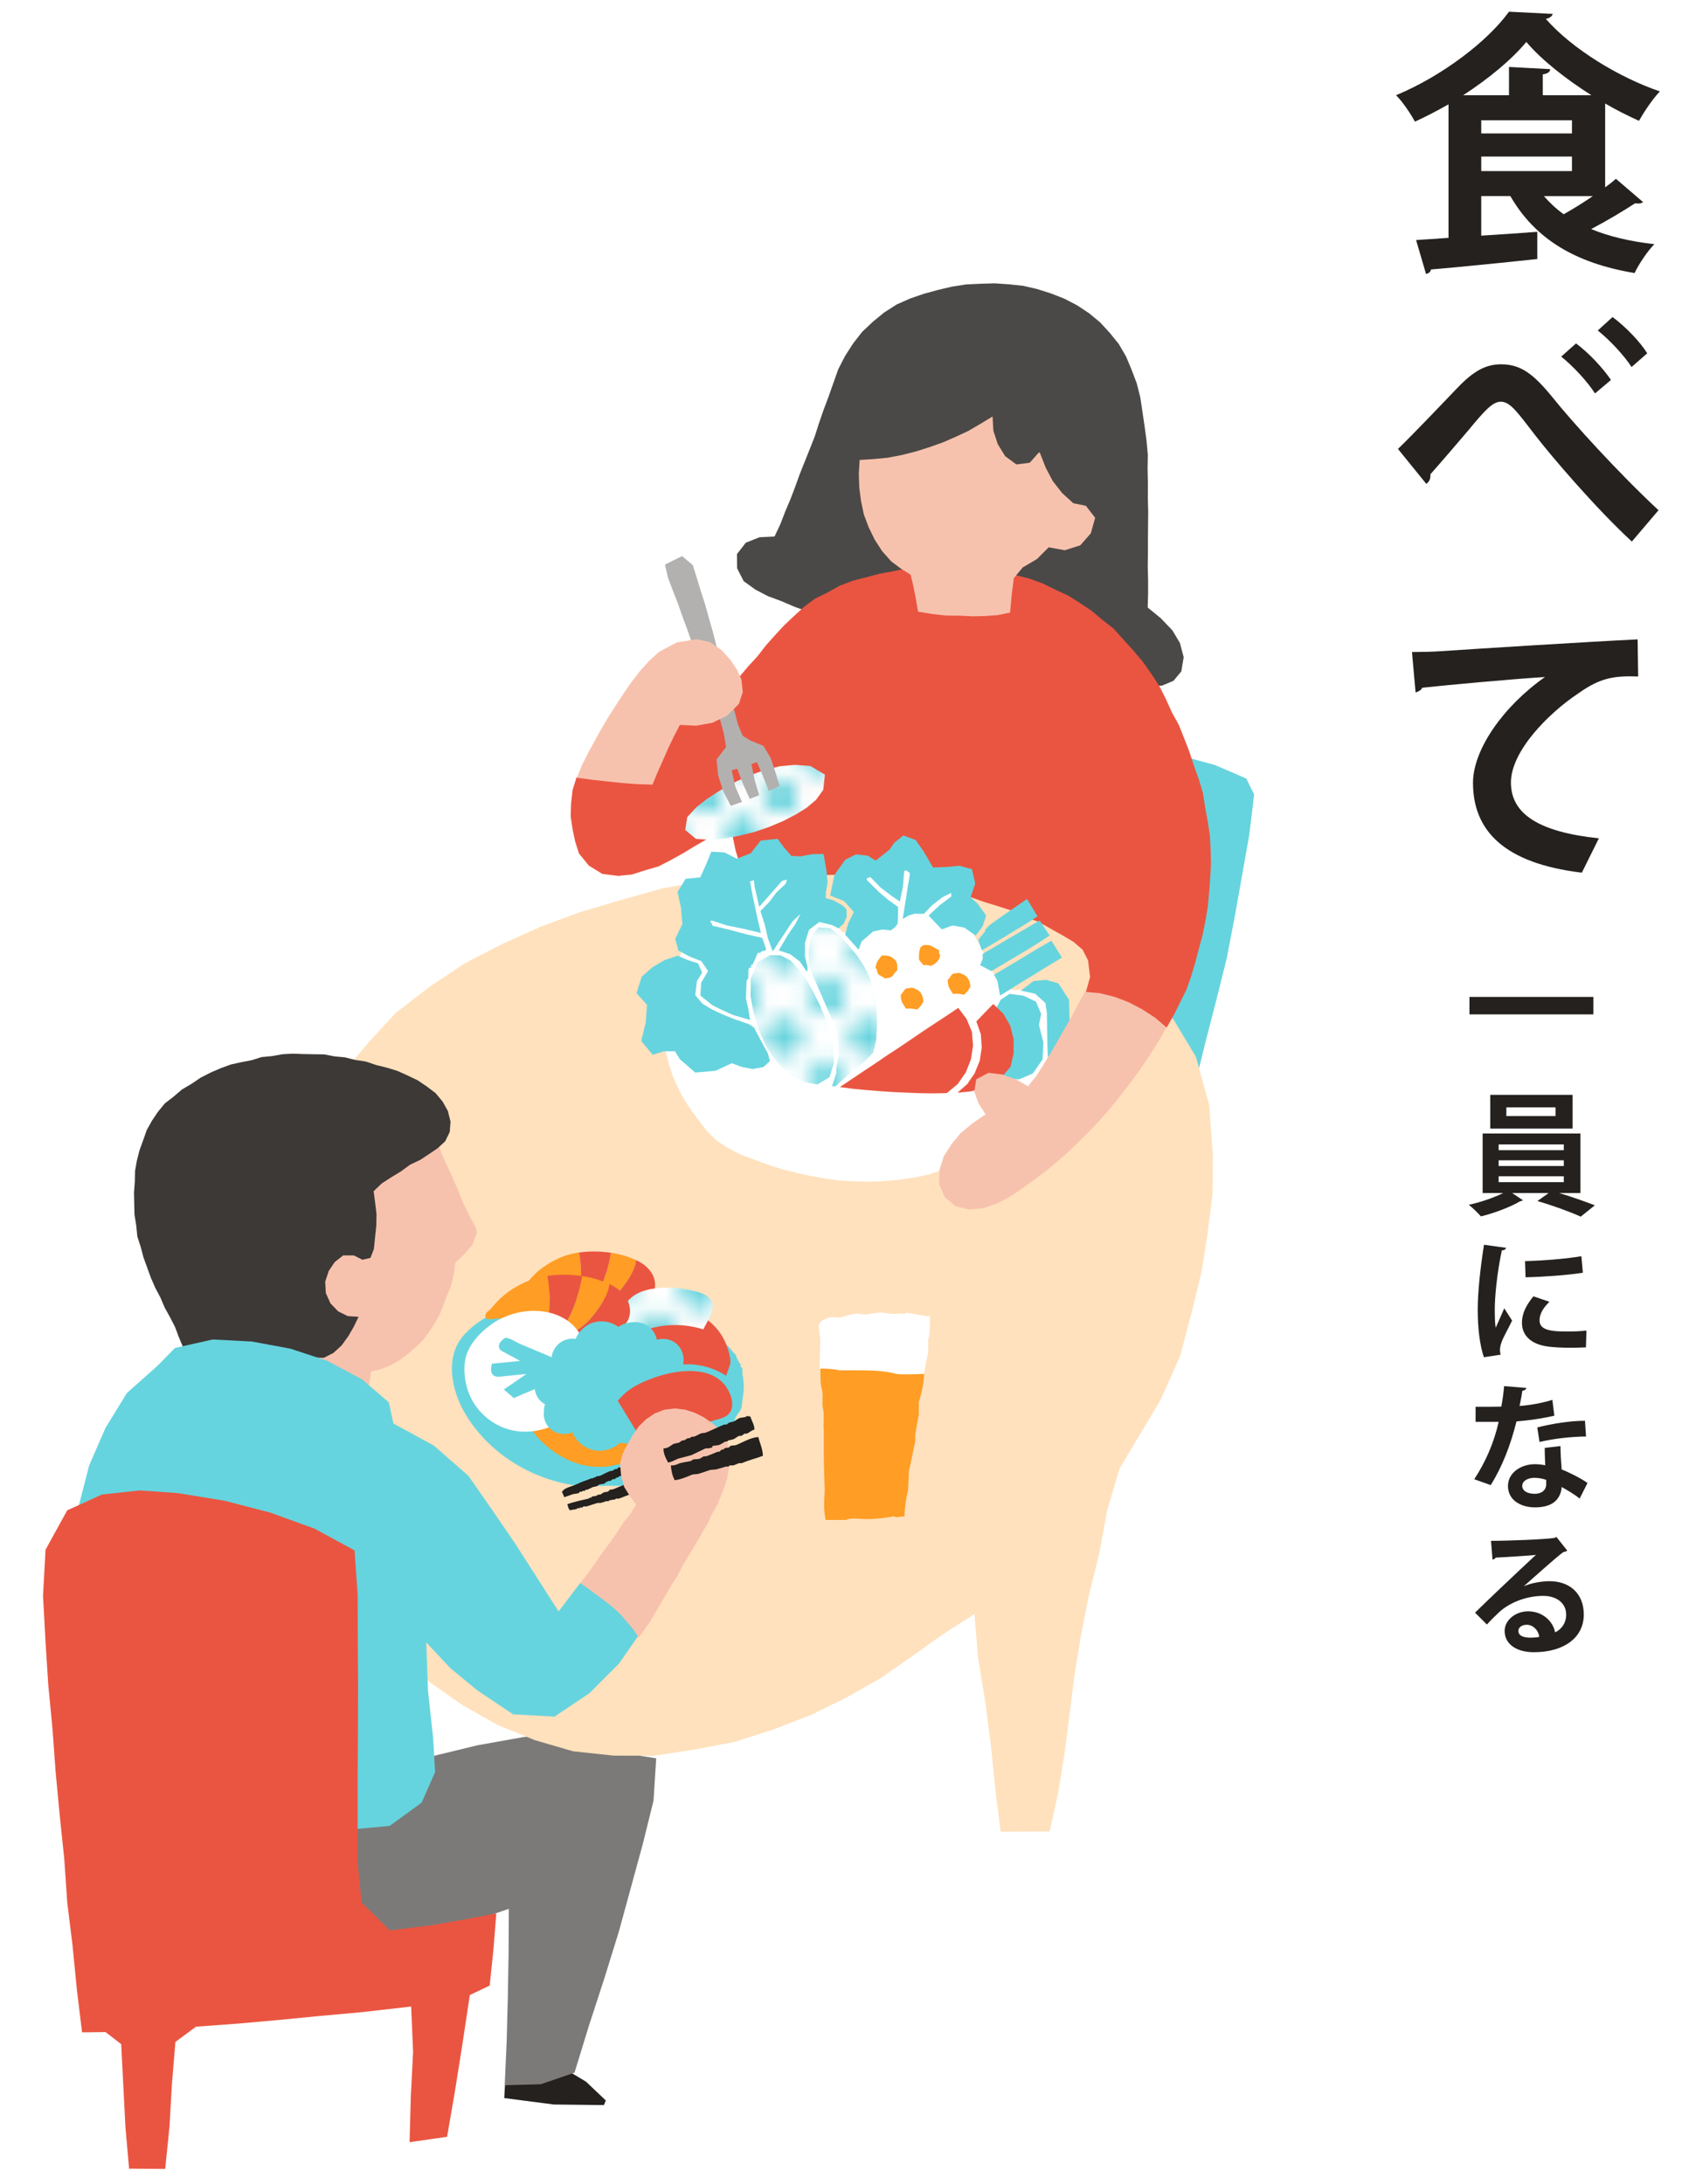
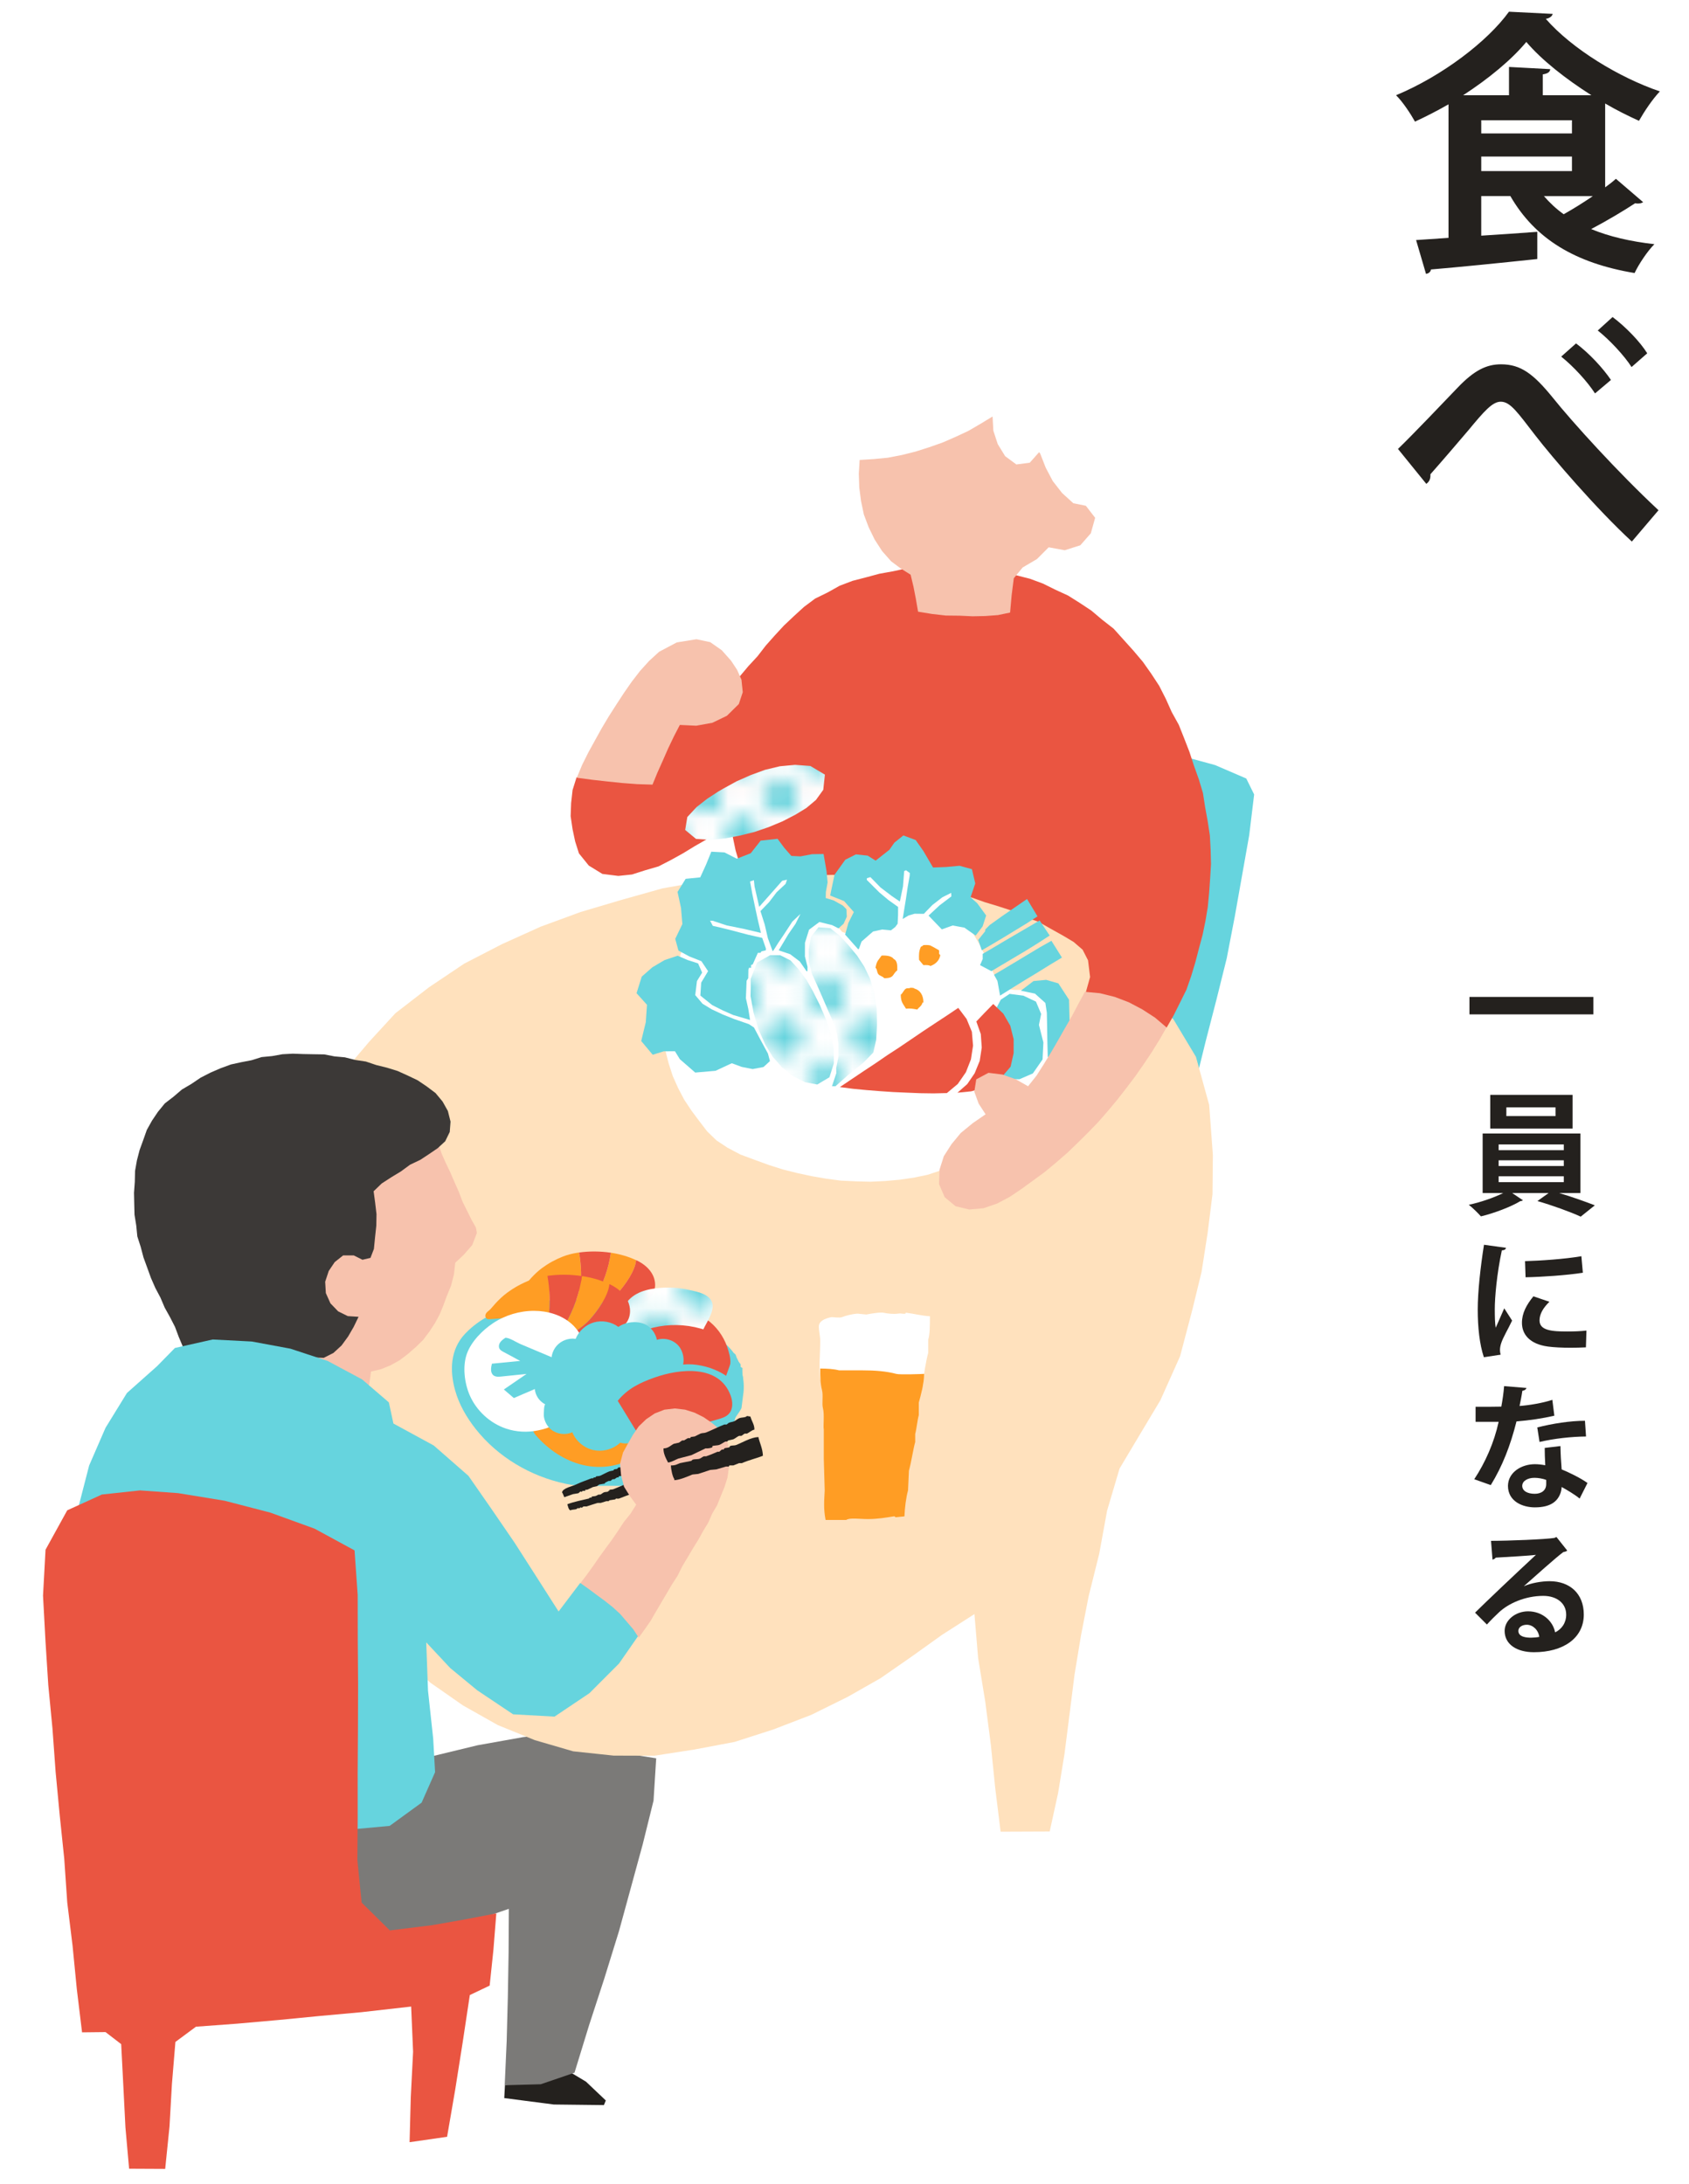
<svg xmlns="http://www.w3.org/2000/svg" xmlns:xlink="http://www.w3.org/1999/xlink" id="_テキスト" data-name="テキスト" viewBox="0 0 116 150">
  <defs>
    <style>
      .cls-1, .cls-2 {
        fill: #66d4de;
      }

      .cls-1, .cls-3, .cls-4, .cls-5, .cls-6, .cls-7, .cls-8, .cls-9, .cls-10, .cls-11, .cls-12, .cls-13, .cls-14 {
        fill-rule: evenodd;
      }

      .cls-15, .cls-5 {
        fill: #ea5541;
      }

      .cls-3 {
        fill: url(#_新規パターンスウォッチ_2-4);
      }

      .cls-4, .cls-16 {
        fill: #ff9d24;
      }

      .cls-17, .cls-6 {
        fill: #fff;
      }

      .cls-18 {
        fill: #3c3937;
      }

      .cls-19 {
        fill: none;
      }

      .cls-7 {
        fill: url(#_新規パターンスウォッチ_2-2);
      }

      .cls-8 {
        fill: #7b7a78;
      }

      .cls-9 {
        fill: url(#_新規パターンスウォッチ_2);
      }

      .cls-10 {
        fill: #b2b1b0;
      }

      .cls-11, .cls-20 {
        fill: #f7c2ad;
      }

      .cls-21, .cls-13 {
        fill: #24211e;
      }

      .cls-12 {
        fill: url(#_新規パターンスウォッチ_2-3);
      }

      .cls-22 {
        fill: #4b4947;
      }

      .cls-14 {
        fill: #ffe1bd;
      }
    </style>
    <pattern id="_新規パターンスウォッチ_2" data-name="新規パターンスウォッチ 2" x="0" y="0" width="4.896" height="4.896" patternTransform="translate(-4972.545 3436.39) scale(1.031)" patternUnits="userSpaceOnUse" viewBox="0 0 4.896 4.896">
      <g>
        <rect class="cls-19" y="0" width="4.896" height="4.896" />
        <rect class="cls-17" width="4.896" height="4.896" />
        <path class="cls-17" d="M4.407,4.896H.49c0-.271-.22-.489-.49-.489V.489c.27,0,.49-.218.49-.489h3.917c0,.271.219.489.49.489v3.918c-.271,0-.49.219-.49.489ZM2.938,2.449c0-.271-.22-.491-.49-.491-.271,0-.49.22-.49.491,0,.27.219.489.49.489.27,0,.49-.22.49-.489Z" />
        <path class="cls-2" d="M2.449,1.314c-.628,0-1.135.508-1.135,1.137,0,.624.506,1.132,1.135,1.132.625,0,1.133-.508,1.133-1.132,0-.628-.508-1.137-1.133-1.137Z" />
        <path class="cls-2" d="M1.134,0H0v1.133c.625,0,1.134-.504,1.134-1.133Z" />
        <path class="cls-2" d="M0,3.764v1.133h1.134c0-.626-.508-1.133-1.134-1.133Z" />
        <path class="cls-2" d="M4.896,1.133V0h-1.134c0,.628.508,1.133,1.134,1.133Z" />
        <path class="cls-2" d="M4.896,3.763c-.627,0-1.135.507-1.135,1.134h1.135v-1.134Z" />
      </g>
    </pattern>
    <pattern id="_新規パターンスウォッチ_2-2" data-name="新規パターンスウォッチ 2" patternTransform="translate(-4010.213 4449.106) scale(1.162)" xlink:href="#_新規パターンスウォッチ_2" />
    <pattern id="_新規パターンスウォッチ_2-3" data-name="新規パターンスウォッチ 2" patternTransform="translate(-4010.213 4449.106) scale(1.162)" xlink:href="#_新規パターンスウォッチ_2" />
    <pattern id="_新規パターンスウォッチ_2-4" data-name="新規パターンスウォッチ 2" patternTransform="translate(-4010.213 4449.106) scale(1.162)" xlink:href="#_新規パターンスウォッチ_2" />
  </defs>
  <g>
    <path class="cls-21" d="M110.244,12.866c.264-.189.528-.396.736-.585l1.869,1.604c-.075.057-.208.094-.34.094-.075,0-.132,0-.208-.019-.774.51-1.944,1.208-3.02,1.774,1.227.51,2.68.849,4.341,1.038-.472.472-1.076,1.378-1.359,1.982-4.077-.68-6.833-2.341-8.531-5.285h-2.001v2.718c1.246-.075,2.567-.17,3.85-.264v1.869c-2.68.283-5.492.566-7.304.717-.019.17-.17.283-.34.302l-.68-2.322,2.227-.151V7.165c-.755.434-1.529.83-2.303,1.189-.283-.51-.849-1.378-1.302-1.812,3.171-1.321,6.285-3.699,7.757-5.738l3.001.151c-.038.17-.227.302-.472.34,1.812,2.076,5.058,4.039,7.833,4.983-.528.566-1.057,1.359-1.434,2.02-.755-.34-1.548-.736-2.322-1.189v5.757ZM105.959,6.543h3.341c-1.755-1.114-3.416-2.416-4.473-3.662-1,1.208-2.567,2.51-4.341,3.662h3.152v-1.944l2.831.151c-.019.189-.151.302-.51.359v1.434ZM101.732,8.26v.906h6.229v-.906h-6.229ZM101.732,10.752v1h6.229v-1h-6.229ZM106.035,13.47c.396.453.83.868,1.359,1.246.642-.359,1.34-.793,2.001-1.246h-3.36Z" />
    <path class="cls-21" d="M96.013,30.836c1.076-1.038,3.171-3.246,4.096-4.209,1.151-1.208,2.001-1.604,2.982-1.604,1.359,0,2.227.661,3.548,2.284,1.359,1.699,4.511,5.172,7.267,7.739l-1.831,2.152c-2.454-2.265-5.474-5.794-6.625-7.285-1.227-1.585-1.718-2.322-2.378-2.322-.566,0-1.133.642-2.208,1.944-.623.736-1.869,2.189-2.623,3.039.019.377-.113.528-.283.661l-1.944-2.397ZM108.243,23.588c.906.679,1.85,1.699,2.397,2.51l-1.095.925c-.509-.793-1.472-1.85-2.322-2.529l1.019-.906ZM110.753,21.776c.925.698,1.887,1.699,2.378,2.491l-1.076.944c-.491-.774-1.51-1.869-2.322-2.51l1.019-.925Z" />
-     <path class="cls-21" d="M96.975,44.786c.585,0,1.453-.019,1.982-.057,2.17-.151,10.324-.661,13.514-.812l.038,2.548c-1.68-.057-2.605.094-4.096,1.151-2.076,1.378-4.643,3.983-4.643,6.134s1.906,3.397,6.04,3.832l-1.17,2.359c-5.361-.642-7.474-2.907-7.474-6.172,0-2.303,2.114-5.285,4.945-7.267-2.17.132-6.7.547-8.437.736-.038.151-.283.283-.453.321l-.246-2.775Z" />
    <path class="cls-21" d="M100.922,68.475h8.511v1.199h-8.511v-1.199Z" />
    <path class="cls-21" d="M108.545,81.947h-1.455c.86.256,1.803.595,2.443.842l-.97.778c-.714-.33-1.986-.787-2.974-1.071l.769-.549h-2.498l.732.494c-.037.037-.101.055-.183.064-.595.366-1.775.824-2.7,1.043-.201-.229-.567-.586-.833-.796.796-.165,1.739-.494,2.361-.805h-1.409v-4.091h6.717v4.091ZM108.005,75.203v2.315h-5.656v-2.315h5.656ZM102.926,78.607v.393h4.475v-.393h-4.475ZM102.926,79.696v.393h4.475v-.393h-4.475ZM102.926,80.794v.403h4.475v-.403h-4.475ZM106.833,76.658v-.595h-3.377v.595h3.377Z" />
    <path class="cls-21" d="M103.429,85.709c-.018.101-.101.165-.283.174-.348,1.62-.485,3.258-.485,4.027,0,.522.009.979.064,1.29.11-.265.467-1.043.586-1.336l.54.842c-.302.641-.622,1.144-.76,1.583-.046.156-.073.302-.073.439,0,.11.018.22.046.32l-1.153.174c-.293-.879-.421-2.05-.421-3.267,0-1.245.192-2.947.43-4.457l1.51.21ZM108.92,92.545c-.339.018-.705.027-1.052.027-.586,0-1.144-.027-1.556-.082-1.272-.174-1.785-.851-1.785-1.629,0-.659.302-1.226.787-1.821l1.098.375c-.412.403-.677.824-.677,1.281,0,.686.824.76,1.913.76.439,0,.915-.018,1.309-.064l-.037,1.153ZM104.738,86.624c1.043-.027,2.764-.146,3.871-.339l.101,1.135c-1.098.174-2.864.293-3.935.311l-.037-1.107Z" />
    <path class="cls-21" d="M104.838,95.337c-.027.092-.128.174-.283.192-.046.33-.137.778-.192,1.043.65-.046,1.583-.201,2.251-.421l.137,1.089c-.787.183-1.702.32-2.599.393-.421,1.675-.97,3.075-1.766,4.374l-1.135-.403c.76-1.153,1.364-2.517,1.675-3.944h-1.583v-1.034h1.016c.275,0,.549-.009.75-.009.082-.439.156-.933.192-1.409l1.537.128ZM107.172,99.327c.009.549.037,1.071.082,1.601.494.201,1.29.586,1.775.933l-.54,1.071c-.339-.284-.888-.604-1.236-.796-.009.174-.037.284-.064.375-.192.595-.677,1.025-1.775,1.025-.833,0-1.848-.403-1.848-1.483.018-.943.943-1.483,1.848-1.483.229,0,.467.027.714.073-.027-.439-.037-.897-.037-1.19l1.08-.128ZM106.193,101.652c-.247-.101-.586-.146-.805-.146-.448,0-.833.201-.842.549,0,.339.339.549.86.549.439,0,.787-.22.787-.668v-.284ZM108.929,98.668c-.997.009-2.178.137-3.194.375l-.156-.998c1.043-.265,2.279-.457,3.276-.457l.073,1.08Z" />
    <path class="cls-21" d="M104.674,108.946c.504-.22,1.217-.339,1.748-.339,1.391,0,2.352.851,2.352,2.288,0,1.638-1.427,2.59-3.423,2.59-1.181,0-2.013-.54-2.013-1.464,0-.741.75-1.345,1.61-1.345.97,0,1.702.65,1.858,1.446.448-.22.759-.65.759-1.217,0-.787-.65-1.29-1.574-1.29-1.245,0-2.398.522-3.047,1.135-.22.201-.586.567-.824.833l-.814-.815c.65-.65,2.956-2.837,4.182-3.972-.449.064-2.032.146-2.764.192-.027.064-.137.119-.22.137l-.101-1.29c1.171,0,3.752-.101,4.356-.201l.137-.064.741.933c-.055.055-.165.091-.266.101-.476.348-1.949,1.666-2.7,2.334v.009ZM105.159,112.487c.156,0,.439-.027.558-.055-.064-.485-.449-.833-.86-.833-.302,0-.576.156-.576.421,0,.43.576.467.878.467Z" />
  </g>
  <g>
-     <polygon class="cls-22" points="80.519 43.296 79.723 42.464 78.823 41.728 78.851 40.774 78.851 39.837 78.826 38.902 78.841 37.967 78.84 37.032 78.848 36.094 78.859 35.158 78.832 34.21 78.838 33.219 78.816 32.226 78.831 31.232 78.742 30.243 78.607 29.259 78.463 28.277 78.315 27.294 78.071 26.328 77.719 25.399 77.336 24.484 76.839 23.63 76.219 22.863 75.551 22.138 74.79 21.509 73.967 20.965 73.092 20.511 72.174 20.153 71.235 19.854 70.273 19.631 69.291 19.528 68.308 19.461 67.323 19.491 66.337 19.539 65.363 19.692 64.403 19.919 63.453 20.178 62.521 20.499 61.59 20.91 60.734 21.456 59.948 22.099 59.211 22.796 58.587 23.596 58.039 24.453 57.573 25.357 57.234 26.314 56.897 27.268 56.543 28.209 56.242 29.085 55.961 29.965 55.622 30.826 55.278 31.686 54.933 32.547 54.618 33.422 54.286 34.292 53.925 35.145 53.593 36.009 53.195 36.85 52.167 36.902 51.221 37.276 50.615 38.057 50.625 39.037 51.074 39.916 51.883 40.501 52.745 40.95 53.658 41.288 54.553 41.672 55.469 42.003 56.394 42.308 57.324 42.599 58.259 42.874 59.186 43.168 60.131 43.411 61.063 43.705 62.013 43.935 62.963 44.161 63.905 44.422 64.845 44.695 65.798 44.912 66.744 45.153 67.701 45.346 68.65 45.552 69.585 45.698 70.508 45.916 71.445 46.047 72.382 46.199 73.324 46.337 74.265 46.485 75.207 46.604 76.14 46.796 77.086 46.915 78.033 47.006 78.967 47.12 79.812 47.093 80.595 46.764 81.132 46.117 81.294 45.14 81.037 44.163 80.519 43.296" />
    <path class="cls-1" d="M81.194,51.935l.725,2.706.257,2.795-.149,2.802-.461,2.767-.698,2.718-.938,2.645-1.079,2.593,2.579,1.923.662,1.535.707-2.87.739-2.859.713-2.865.558-2.9.493-2.776.493-2.779.339-2.801-.54-1.096-2.147-.924-2.251-.614Z" />
    <path class="cls-13" d="M34.681,143.212l-.049.897,3.403.442,3.442.04.129-.318-1.363-1.293-1.193-.716-2.148.617-2.22.333Z" />
    <polygon class="cls-8" points="34.663 143.227 34.799 140.194 34.878 137.167 34.93 134.139 34.947 131.111 32.404 131.983 29.806 132.641 27.155 133.019 24.631 132.29 24.294 129.797 24.123 127.299 24.022 124.636 24.243 121.998 27.027 121.475 29.713 120.623 32.808 119.874 35.942 119.315 36.669 119.246 37.311 119.564 41.412 120.194 45.067 120.772 44.885 123.679 44.142 126.678 43.326 129.666 42.512 132.642 41.507 135.887 40.454 139.118 39.457 142.367 37.14 143.16 34.663 143.227" />
    <polygon class="cls-14" points="83.299 79.33 83.046 75.894 82.137 72.59 80.615 70.052 78.786 67.721 76.463 65.883 73.978 64.287 71.374 62.873 68.578 61.887 65.77 60.936 62.881 60.265 59.951 59.826 57.052 59.551 54.144 59.753 51.239 60.001 48.368 60.511 45.492 61.021 42.68 61.811 39.879 62.641 37.137 63.648 34.475 64.85 31.88 66.19 29.46 67.815 27.154 69.597 25.361 71.548 23.648 73.567 22.106 75.727 21.124 78.341 20.741 81.106 20.387 83.874 20.035 86.651 20.095 89.451 20.311 92.239 20.742 95.003 21.374 97.729 22.101 100.432 22.676 102.931 23.46 105.374 24.472 107.73 25.835 110.8 27.583 113.652 29.549 115.572 31.802 117.143 34.19 118.49 36.73 119.524 39.367 120.292 42.146 120.587 44.939 120.595 47.701 120.167 50.447 119.648 53.109 118.792 55.72 117.787 58.217 116.553 60.468 115.274 62.597 113.796 64.702 112.289 66.924 110.866 67.179 113.898 67.664 116.862 68.051 119.845 68.353 122.831 68.722 125.813 72.092 125.8 72.671 123.154 73.111 120.457 73.456 117.746 73.798 115.028 74.244 112.326 74.766 109.65 75.494 106.724 76.036 103.758 76.891 100.869 78.291 98.523 79.695 96.177 81.046 93.161 81.888 89.97 82.525 87.354 82.939 84.694 83.274 82.023 83.299 79.33" />
    <polygon class="cls-15" points="82.335 53.527 81.999 52.59 81.69 51.643 81.329 50.714 80.96 49.787 80.475 48.911 80.067 48.001 79.614 47.109 79.068 46.275 78.495 45.463 77.841 44.689 77.163 43.936 76.483 43.181 75.683 42.555 74.955 41.94 74.159 41.413 73.352 40.905 72.485 40.507 71.63 40.084 70.736 39.753 69.812 39.518 68.883 39.314 67.949 39.126 67.003 39.043 66.056 38.967 65.107 38.932 64.156 38.905 63.211 39.032 62.258 39.042 61.327 39.241 60.394 39.409 59.479 39.656 58.559 39.894 57.67 40.231 56.84 40.695 55.985 41.113 55.223 41.682 54.522 42.322 53.834 42.973 53.206 43.653 52.592 44.344 52.027 45.076 51.399 45.755 50.804 46.463 50.163 47.11 49.444 47.671 48.753 48.264 47.991 48.764 47.203 49.163 46.44 49.599 45.968 50.352 45.577 51.138 45.264 51.965 44.869 52.754 44.498 53.556 43.527 53.468 42.552 53.388 41.57 53.377 40.588 53.347 39.598 53.391 39.324 54.266 39.224 55.158 39.191 56.058 39.322 56.949 39.501 57.794 39.76 58.615 40.438 59.454 41.372 60.027 42.466 60.164 43.41 60.065 44.315 59.775 45.23 59.509 46.079 59.071 46.912 58.609 47.725 58.113 48.552 57.64 49.367 57.147 50.17 56.655 50.336 57.527 50.521 58.415 50.783 59.287 51.417 59.921 52.375 60.018 53.331 60.107 54.292 60.104 55.251 60.129 56.21 60.112 57.165 60.092 58.124 60.11 59.076 60.038 60.043 60.039 61.012 60.138 61.973 60.33 62.922 60.551 63.866 60.807 64.822 61.024 65.758 61.313 66.688 61.631 67.613 61.961 68.555 62.246 69.493 62.551 70.378 62.987 71.31 63.307 72.165 63.794 73.016 64.269 73.732 64.696 74.354 65.231 74.726 65.961 74.867 67.107 74.559 68.211 75.456 68.622 76.393 68.987 77.317 69.401 78.26 69.773 79.164 70.237 80.125 70.583 80.612 69.73 81.049 68.854 81.487 67.973 81.808 67.049 82.091 66.113 82.338 65.166 82.592 64.22 82.79 63.26 82.951 62.292 83.043 61.314 83.113 60.335 83.171 59.354 83.146 58.371 83.094 57.388 82.945 56.414 82.769 55.448 82.618 54.472 82.335 53.527" />
    <path class="cls-6" d="M45.698,72.162l.225.877.278.862.369.828.42.803.501.755.534.715.543.71.642.62.74.491.904.48.96.355.961.351.975.312.987.248.994.215,1.002.174,1.008.134,1.016.048,1.016.028,1.015-.048,1.012-.09.956-.14.947-.196.919-.304.926-.283.869-.427.876-.409.838-.485.791-.559.749-.613.7-.667.641-.722.605-.752.524-.811.514-.895.382-.959.046-1.015-.436-.866-.133-.719-.059-.728-.358-1.095-.719-.317-.788-.071-.929-.004-.9-.1-.538-1.073-.524-1.079-.404-.838-.473-.801-.595-.715-.797-.524.487-1.143-.91-.821-.78-.121-.722-1.006-1.173-.629-1.368.154-.902.315-.689.629.008.991.383.93.241.971-.478.822-.88.336-.809-.284-.557-.66-.452-.73-.49-.969-.451-.999-.716-.818-.332-.187-.297-.049-.786.129-.793-.021-.444-.082-.263-.04-.323.008-.607.098-.917.316-.868.415-.423.4-.251.428-.376.533-.461.851-.415.87-.471.931-.186.599-.214.499-.219.973-.217,1.081-.327.969-.355,1.114-.041,1.028-.006.736.116.727Z" />
    <path class="cls-9" d="M49.321,54.373l-.759.498-.716.558-.642.689-.146.889.742.615.993.067,1.022-.105,1.008-.194.997-.246.971-.333.948-.394.911-.472.733-.448.657-.553.502-.694.112-1.044-.998-.594-1.049-.078-1.047.098-1.023.246-.988.363-.962.425-.922.506-.344.201Z" />
-     <polygon class="cls-10" points="51.55 50.871 51.009 50.54 50.682 49.762 50.468 48.939 50.204 48.021 49.966 47.1 49.713 46.179 49.462 45.256 49.195 44.335 48.961 43.406 48.695 42.482 48.44 41.554 48.145 40.643 47.867 39.729 47.58 38.819 46.848 38.197 45.67 38.777 45.876 39.674 46.209 40.561 46.557 41.444 46.869 42.339 47.2 43.229 47.512 44.128 47.855 45.017 48.192 45.91 48.51 46.813 48.836 47.708 49.141 48.608 49.472 49.497 49.715 50.399 49.866 51.308 49.213 52.164 49.322 53.247 49.666 54.339 50.188 55.352 50.961 55.083 50.494 54.016 50.255 52.907 50.628 52.797 51.027 53.84 51.495 54.87 52.142 54.62 51.826 53.559 51.606 52.484 51.984 52.346 52.405 53.324 52.803 54.328 53.542 53.989 53.254 53.037 52.939 52.086 52.437 51.231 51.55 50.871" />
    <path class="cls-20" d="M50.925,46.692l-.3-.681-.41-.622-.644-.727-.794-.555-.944-.2-1.351.218-1.211.64-.686.627-.623.689-.577.746-.541.779-.518.795-.513.801-.488.818-.462.834-.461.837-.424.852-.364.877,1.044.139,1.039.116,1.039.108,1.042.078,1.035.032.34-.828.368-.822.363-.827.389-.816.418-.807,1.128.053,1.11-.201.996-.482.817-.804.27-.814-.088-.852Z" />
    <path class="cls-1" d="M57.017,61.511l.952.38.671.753-.374.751-.223.798.9,1.015.055-.05.171-.484.789-.69.622-.138.61.056.297-.231.161-.222.029-.571.004-.584-.669-.478-.627-.526-.857-.855.012-.116.238-.074.696.712.798.606.529.36.215-1.035.083-1.058.127-.055.259.187-.01.192-.136.778-.116.782-.228,1.408.409-.243.411-.118.634.007.22-.231.374-.382.678-.525.606-.302.012.243-.817.621-.749.697.911.947.742-.267.806.146.776.546.478-.632.243-.749-.607-.832-.464-.42.323-.948-.231-.981-.85-.233-.924.085-.895.034-.662-1.129-.531-.757-.845-.315-.615.49-.346.495-.944.744-.548-.343-.808-.086-.73.368-.74,1.035-.235,1.12-.06.303Z" />
    <path class="cls-1" d="M51.514,70.06l-.12-.755-.166-.74.048-1.197.113-.182.011-.593.05-.126.135.011-.006-.184.12-.059.351-.787.179-.003.069-.101.296-.067.008-.128-.253-.727-.969-.22-1.282-.337-.58-.144-.563-.128-.187-.353.174.003.974.322,1.177.237,1.167.277-.221-.929-.201-.933-.178-.856-.146-.812.263-.092.044.424.321,1.406.734-.83.847-.961.328-.072-.095.283-.616.577-.519.682-.594.615.292.921.217.936.329.899.063-.064.321-.509.39-.577.578-.885.559-.531-.343.687-.491.711-.661,1.106.788.267.657.496.468.674.059-.005.007-.297-.18-.718.004-.938.281-.896.709-.529.872.213.442.225.354-.323.215-.479-.026-.516-.239-.244-.635-.357-.547-.164.01-.418.121-.659-.077-.781-.203-1.167-.796.013-.792.15-.624-.032-.493-.563-.452-.613-1.164.127-.681.866-.956.375-.845-.432-.906-.05-.366.898-.395.865-1.001.1-.557.901.237,1.098.094,1.108-.49,1.019.22.802.764.411.814.32.457.684-.473.79-.057.887.811.652.71.358.727.322,1.159.342Z" />
    <path class="cls-1" d="M70.537,61.748l-.863.594-.864.593-.845.606-.297.3-.004.117-.479.6.242.717.772-.45.769-.459.769-.469.77-.469.749-.487-.72-1.194Z" />
    <path class="cls-6" d="M62.941,63.062c-.096.075-.21.005-.359.06-.033.012-.746.447-.778.478v.12c-.166.206-.442.661-.718.718-.15-.237-.441-.305-.837-.299-.115.115-.274.084-.419.179-.309.204-.536.869-.658,1.256.122.083.237.293.299.419v.239s.223.092.239.12c.095.163.032.311.12.478l.12.06c.083.14.038.263.12.419.022.042.156.126.179.179.04.259.08.518.12.778.171.539.325,1.262.179,1.854v.837c-.094.369-.099.939-.239,1.256h.12c.171-.254.462-.305.718-.478l.179-.239h.179v-.12l.359-.12c.17-.114.312-.36.478-.478.134-.096.339-.147.478-.239.07-.047.167-.199.239-.239.108-.06.325-.055.419-.12.708-.488,1.421-1.101,2.392-1.316.067.119.809.979.897,1.017.164-.222.607-.367.897-.598l.06-.179.179-.06v-.179l.179-.12c.233-.424.151-1.019.12-1.435-.231-.091-.287-.364-.478-.478h-.179c-.082-.044-.26-.209-.359-.239-.229-.07-.039.131-.239,0-.055-.067-.039-.051-.06-.179.156-.116.105-.21.179-.419.195-.548-.024-.762-.06-1.316-.631-.393-.667-.836-1.794-.837-.071.078-.157.05-.239.12-.148.124-.204.289-.419.359l-.06-.12c-.08-.239-.159-.479-.239-.718-.131-.199-.435-.25-.598-.419-.192.042-.44.027-.718,0Z" />
    <path class="cls-1" d="M67.49,65.518l.001.358-.182.415.776.416.803-.478.806-.48.81-.482.801-.497.786-.512-.69-1.035-.777.454-.783.458-.784.458-.783.465-.785.46Z" />
    <path class="cls-7" d="M57.381,74.609l.864-.766,1.067-.867.665-.679.2-.872.058-1.069-.027-1.07-.155-1.059-.308-1.025-.389-.811-.492-.754-.573-.693-.606-.664-.661-.526-.819-.061-.515.669-.143.863.001.84.211.812.382.844.371.849.366.851.377.846.22.712.106.738.006.851-.155.783.008.358-.301.898.247.003Z" />
    <path class="cls-1" d="M68.267,66.95l.235.419.182,1.015.841-.526.846-.525.857-.518.852-.529.853-.514-.722-1.152-.794.448-.784.471-.787.474-.789.472-.788.466Z" />
    <path class="cls-4" d="M63.42,64.916c.191-.007.437-.022.538.06.038.009.533.291.538.299v.239c.086.094.106.104.06.179-.072.326-.363.561-.658.658-.095-.077-.298-.065-.478-.06l-.299-.359c-.014-.383-.015-.574.12-.897.076-.037.126-.061.179-.12Z" />
    <path class="cls-1" d="M43.735,68.239l.7.778-.083,1.194-.314,1.292.79.945.757-.236.77-.006.336.546,1.057.919,1.395-.122,1.114-.518.689.252.746.147.747-.141.44-.407-.137-.515-.484-.893-.475-.897-.343-.229-1.014-.352-.784-.312-.764-.358-.629-.383-.501-.593.118-.963.356-.581-.277-.632-.736-.239-.67-.291-.9.303-.836.493-.729.642-.354,1.13.014.027Z" />
    <path class="cls-12" d="M52.9,65.607l-.899.499-.446,1.135.01.527-.016.648.205,1.139.331,1.13.478,1.075.497.816.63.718.74.603.85.431.849.164.836-.499.304-.956-.007-1.014-.184-.993-.345-1.004-.419-.975-.473-.95-.455-.804-.554-.738-.539-.592-.708-.355-.683-.004Z" />
    <path class="cls-4" d="M60.549,65.634c.375-.014.686.031.837.239.234.104.25.429.239.778-.358.27-.183.54-.897.538-.1-.136-.334-.157-.419-.299-.103-.172-.047-.293-.179-.419.085-.501.212-.522.419-.837Z" />
    <path class="cls-4" d="M62.522,67.847c.151.001.224-.001.299.06.368.101.607.459.598.957h-.06c-.07.257-.231.298-.359.478-.339-.059-.436-.087-.778-.06-.181-.315-.355-.429-.359-.957.141-.098.214-.344.359-.419.116-.06.218.006.299-.06Z" />
-     <path class="cls-4" d="M65.746,66.829c.151.001.224-.001.299.06.368.101.607.459.598.957h-.06c-.07.257-.231.298-.359.478-.339-.059-.436-.087-.778-.06-.181-.315-.355-.429-.359-.957.141-.098.214-.344.359-.419.116-.06.218.006.299-.06Z" />
    <path class="cls-1" d="M69.341,68.265l-.609.401-.349.668.058,1.055.099,1.054-.277,1.009-.014,1.024.752.634,1.008.021.926-.401.667-.959.058-1.168-.306-1.207.152-.751-.357-.848-.859-.405-.948-.127Z" />
    <path class="cls-1" d="M70.981,67.386l-.868.662.967.2.717.644.1.672.02,1.005.016,1.031.028,1.031.523-.457.47-.618.327-.707.175-.757-.035-1.422-.731-1.124-.839-.243-.871.082Z" />
    <polygon class="cls-5" points="68.215 68.96 67.63 69.558 67.054 70.162 67.361 71.029 67.426 71.951 67.287 72.866 66.94 73.717 66.433 74.46 65.756 75.055 66.7 74.96 67.608 74.706 68.652 74.154 69.409 73.265 69.616 72.334 69.617 71.381 69.385 70.453 68.908 69.625 68.215 68.96" />
    <path class="cls-5" d="M57.681,74.669l.91.117.917.088.919.073.924.062.924.041.921.038.922.013.914-.022.75-.627.555-.804.347-.885.145-.941-.081-.953-.364-.882-.571-.76-.808.543-.815.536-.816.541-.808.549-.808.548-.817.532-.808.555-.819.541-.817.549-.816.548Z" />
    <polygon class="cls-20" points="80.118 70.571 79.327 69.897 78.454 69.332 77.532 68.845 76.557 68.473 75.545 68.221 74.508 68.124 74.061 68.957 73.618 69.797 73.141 70.619 72.67 71.449 72.191 72.273 71.697 73.082 71.189 73.882 70.608 74.61 69.768 74.135 68.854 73.807 67.89 73.688 67.049 74.137 66.915 74.986 67.216 75.81 67.69 76.536 66.808 77.146 65.98 77.825 65.353 78.586 64.822 79.412 64.523 80.35 64.493 81.333 64.88 82.229 65.624 82.849 66.565 83.077 67.541 82.99 68.47 82.672 69.345 82.211 70.176 81.651 70.985 81.062 71.793 80.47 72.561 79.828 73.318 79.171 74.038 78.476 74.75 77.77 75.446 77.05 76.103 76.292 76.745 75.524 77.359 74.733 77.965 73.935 78.537 73.115 79.095 72.282 79.621 71.435 80.118 70.571" />
    <polygon class="cls-20" points="25.482 94.206 26.172 94.045 26.828 93.775 27.448 93.43 28.013 93.001 28.548 92.535 29.057 92.038 29.486 91.472 29.873 90.879 30.19 90.294 30.445 89.68 30.671 89.056 30.977 88.309 31.178 87.53 31.266 86.733 31.835 86.201 32.431 85.522 32.753 84.69 32.686 84.315 32.394 83.8 32.081 83.17 31.768 82.539 31.514 81.868 31.222 81.209 30.936 80.546 30.625 79.898 30.333 79.24 30.069 78.476 29.568 77.855 29.104 78.416 28.568 78.908 28.031 79.399 27.444 79.829 26.854 80.254 26.274 80.695 25.698 81.138 25.126 81.586 24.575 82.059 24.045 82.557 23.601 83.117 23.199 83.706 22.848 84.327 22.513 84.958 22.256 85.624 22.047 86.307 21.861 86.995 21.713 87.693 21.576 88.393 21.486 89.102 21.434 89.814 21.384 90.525 21.337 91.238 21.326 91.952 21.315 92.666 21.312 93.379 21.336 93.951 21.392 94.518 21.561 95.363 22.027 95.521 22.725 95.59 23.416 95.708 24.109 95.808 25.148 95.872 25.363 95.059 25.482 94.206" />
    <polygon class="cls-18" points="30.943 77.042 30.76 76.31 30.395 75.659 29.914 75.08 29.31 74.625 28.683 74.201 27.999 73.875 27.307 73.562 26.581 73.337 25.844 73.155 25.125 72.913 24.379 72.801 23.685 72.624 22.97 72.559 22.265 72.423 21.546 72.412 20.832 72.399 20.116 72.373 19.398 72.411 18.69 72.538 17.971 72.607 17.28 72.822 16.571 72.959 15.861 73.114 15.149 73.375 14.453 73.676 13.779 74.022 13.149 74.448 12.495 74.834 11.92 75.326 11.319 75.79 10.846 76.369 10.44 76.972 10.083 77.611 9.838 78.303 9.588 78.992 9.404 79.701 9.276 80.423 9.258 81.177 9.203 81.927 9.219 82.681 9.238 83.433 9.357 84.174 9.431 84.924 9.662 85.641 9.854 86.367 10.111 87.072 10.367 87.779 10.668 88.466 11.019 89.128 11.312 89.817 11.676 90.471 12.018 91.138 12.28 91.837 12.573 92.529 12.803 93.245 13.346 93.641 14.044 93.674 14.745 93.613 15.421 93.402 16.125 93.311 16.807 93.102 17.51 93.031 18.212 93.032 18.849 92.99 19.516 92.916 20.361 93.062 20.939 93.143 21.501 93.237 22.234 93.267 22.899 92.93 23.457 92.417 23.908 91.801 24.29 91.141 24.626 90.447 23.885 90.399 23.223 90.072 22.694 89.521 22.378 88.816 22.333 88.037 22.577 87.3 22.988 86.689 23.566 86.23 24.299 86.231 24.894 86.529 25.445 86.398 25.68 85.783 25.758 84.989 25.844 84.196 25.858 83.395 25.764 82.602 25.66 81.824 26.216 81.288 26.87 80.864 27.537 80.46 28.166 79.998 28.868 79.664 29.463 79.272 30.054 78.87 30.578 78.388 30.888 77.752 30.943 77.042" />
    <path class="cls-6" d="M56.331,94.775c.248.016.227.077.359.12.234.076.665.016.837.06h1.794c.679.171,1.569.056,2.333.239.145.035.305-.047.359-.06.422-.104,1.033.023,1.376.06.033-.698.192-1.634.359-2.273v-.897c.121-.378.114-.95.12-1.615-.562-.032-1.108-.178-1.615-.239h-.06v.06c-.266.032-.246-.041-.538,0-.305.043-.746-.008-.957-.06-.214-.053-.899.058-1.196.12-.199-.02-.399-.04-.598-.06-.36.016-.818.136-1.077.239-.177.071-.671-.009-.718,0-.288.053-.749.198-.837.478-.106.16.06.766.06,1.136 0.0.996-.106,1.727,0,2.692Z" />
    <polygon class="cls-2" points="43.72 108.802 39.841 108.737 38.365 110.688 36.855 108.323 35.348 105.971 33.765 103.661 32.172 101.37 29.788 99.285 27.02 97.778 26.707 96.325 24.869 94.746 22.503 93.478 19.943 92.635 17.294 92.144 14.608 92.005 12.014 92.587 10.79 93.836 8.719 95.678 7.246 98.073 6.122 100.661 5.418 103.392 7.257 102.933 7.985 102.763 9.73 102.667 12.725 102.981 15.695 103.486 18.581 104.36 19.527 104.669 20.305 104.911 22.694 105.965 24.201 109.357 24.001 113.564 24.108 116.585 24.194 119.606 24.229 122.627 24.289 125.643 26.762 125.414 28.956 123.818 29.882 121.723 29.751 119.409 29.395 116.122 29.274 112.809 30.923 114.573 32.779 116.103 35.241 117.751 38.085 117.908 40.478 116.302 42.514 114.264 44.329 111.651 43.72 108.802" />
    <path class="cls-4" d="M56.331,94c-.004.511.014,1.054.123,1.477.097.376-.017.926.062,1.231.121.468.007,1.246.062,1.477v2.031c.021.718.041,1.436.062,2.154-.036.735-.09,1.236.062,2.031h1.415c.24-.171.908-.062,1.477-.062.689,0,1.214-.095,1.785-.185.101-.016.11.059.123.062.205-.021.41-.041.615-.062.021-.585.109-1.283.246-1.785.021-.451.041-.903.062-1.354.173-.621.292-1.484.431-1.969v-.554c.1-.375.148-.94.246-1.292v-.862c.159-.58.354-1.272.369-1.969h-.062c-.007.004-1.604.064-1.846,0-.708-.188-1.463-.246-2.4-.246h-1.538c-.37-.095-.798-.119-1.292-.123Z" />
    <polygon class="cls-15" points="34.087 131.423 31.869 131.849 29.661 132.236 26.774 132.594 24.838 130.683 24.546 127.786 24.566 124.861 24.564 121.802 24.584 118.744 24.593 115.68 24.571 112.618 24.566 109.554 24.35 106.491 21.603 104.998 18.562 103.895 15.428 103.081 12.236 102.559 9.614 102.371 6.997 102.654 4.618 103.738 3.127 106.445 2.955 109.598 3.125 112.75 3.316 115.74 3.603 118.721 3.82 121.708 4.102 124.69 4.413 127.677 4.618 130.669 4.984 133.646 5.276 136.63 5.636 139.595 7.248 139.577 8.323 140.405 8.47 143.26 8.615 146.126 8.867 148.962 11.345 148.974 11.642 146.062 11.807 143.155 12.047 140.253 13.459 139.207 16.302 138.997 19.145 138.745 21.986 138.468 24.826 138.21 28.238 137.823 28.371 140.927 28.212 144.054 28.13 147.14 30.706 146.769 31.26 143.55 31.774 140.302 32.267 137.033 33.63 136.384 33.888 133.926 34.087 131.423" />
    <path class="cls-1" d="M32.195,91.358c-.094.088-.184.179-.272.273-.991,1.067-1.048,2.49-.669,3.855.272.978.79,1.876,1.421,2.672,1.526,1.927,3.763,3.244,6.158,3.754,1.117.238,2.144.127,3.249.144,1.024.016,1.992-.025,2.986-.304,1.909-.535,3.651-1.704,4.803-3.326.564-.794.998-1.698,1.137-2.663s-.035-1.992-.589-2.793c-.527-.76-1.345-1.263-2.17-1.68-2.066-1.044-4.333-1.682-6.637-1.889-1.993-.179-4.203-.204-6.157.274-1.191.291-2.358.838-3.258,1.683Z" />
    <g>
      <path class="cls-5" d="M49.868,94.494c-.689-.45-1.494-.717-2.313-.778-.776-.058-1.567.226-2.289-.163-.426-.23-.764-.595-1.05-.987-.241-.33-.459-.714-.427-1.121.045-.582.58-1.006,1.12-1.227,1.171-.478,2.579-.322,3.616.401.656.458,1.151,1.134,1.415,1.888.12.344.261.806.214,1.175-.014.107-.297.804-.276.818-.003-.002-.006-.004-.009-.006Z" />
      <g>
        <path class="cls-16" d="M42.449,88.795c.481-.534,1.18-1.504,1.237-2.24-.531-.249-1.123-.417-1.732-.509-.154,1.073-.518,2.115-1.062,3.052.127.073.249.153.365.242.09.069.179.144.272.211.35-.23.678-.486.921-.756Z" />
        <path class="cls-16" d="M39.771,86.031c-.047.007-.095.013-.142.02-.329.053-.654.134-.965.255-.516.201-1.005.471-1.45.801-.263.195-.501.422-.723.662-.111.12-.211.251-.324.37-.09.096-.223.164-.287.285-.058.108-.041.266.068.324.057.03.125.027.189.023.826-.051,1.671-.156,2.497-.115.414.021.801-.023,1.209.049.111-.889.086-1.794-.073-2.676Z" />
        <path class="cls-15" d="M42.317,89.769c.535-.03,1.15-.049,1.66-.223.356-.121.688-.348.868-.678.203-.371.19-.838.018-1.225-.11-.248-.278-.462-.481-.643-.184-.165-.396-.301-.617-.41-.026-.013-.053-.024-.079-.036-.058.736-.757,1.706-1.237,2.24-.243.27-.571.526-.921.756.111.081.228.152.359.189.139.039.286.038.43.03ZM44.098,87.952c-.001.005-.003.01-.004.014h-.009c.005-.005.009-.009.014-.014Z" />
        <path class="cls-15" d="M39.771,86.031c.159.881.183,1.787.073,2.676.045.008.091.016.137.027.319.077.627.2.911.364.545-.937.909-1.979,1.062-3.052-.733-.111-1.488-.113-2.183-.015Z" />
      </g>
      <path class="cls-3" d="M48.121,91.255c-1.062-.3-2.201-.322-3.273-.06-.64.156-1.302.584-1.839-.06-.29-.348-.34-.86-.18-1.285.159-.424.503-.762.901-.979s.848-.322,1.297-.379c.79-.1,1.597-.058,2.372.122.509.118,1.314.269,1.509.849.194.574-.373,1.354-.604,1.846-.061-.019-.122-.037-.183-.055Z" />
      <g>
        <path class="cls-16" d="M40.506,90.635c.522-.58,1.282-1.634,1.344-2.434-.576-.27-1.22-.453-1.882-.553-.167,1.166-.562,2.297-1.154,3.315.137.079.27.166.396.263.098.075.195.156.295.23.38-.25.737-.528,1.001-.821Z" />
        <path class="cls-16" d="M37.597,87.633c-.052.007-.104.014-.154.022-.357.058-.711.146-1.048.277-.561.218-1.092.512-1.575.87-.286.212-.544.459-.786.72-.121.131-.23.273-.351.402-.098.104-.242.178-.312.31-.063.118-.044.289.073.352.062.033.136.029.205.025.897-.056,1.816-.17,2.713-.125.45.023.871-.025,1.314.053.12-.966.094-1.949-.079-2.907Z" />
        <path class="cls-15" d="M40.363,91.694c.581-.032,1.25-.054,1.803-.242.386-.132.747-.378.943-.736.221-.403.206-.911.019-1.331-.12-.269-.302-.502-.522-.699-.2-.179-.43-.327-.67-.445-.028-.014-.057-.026-.085-.039-.063.8-.822,1.854-1.344,2.434-.264.293-.621.572-1.001.821.121.088.247.165.39.205.151.042.31.041.467.032ZM42.298,89.719c-.001.005-.003.01-.004.016h-.01c.005-.005.01-.01.015-.016Z" />
        <path class="cls-15" d="M37.597,87.633c.173.958.199,1.941.079,2.907.049.009.099.018.149.03.346.084.681.217.99.395.592-1.018.987-2.15,1.154-3.315-.796-.121-1.616-.122-2.372-.016Z" />
      </g>
      <path class="cls-4" d="M37.509,96.862c-.21.072-.406.18-.569.33-.434.401-.522.955-.138,1.396.854.98,1.981,1.747,3.247,2.042s2.67.084,3.715-.688c.183-.135.365-.304.407-.528.081-.44-.453-.662-.754-.84-.427-.252-.867-.483-1.316-.691-.885-.41-1.809-.735-2.756-.967-.409-.1-.827-.184-1.248-.163-.199.01-.399.044-.588.108Z" />
      <path class="cls-6" d="M38.734,97.064c.06-.083.121-.165.184-.245.121-.15.249-.283.35-.448.177-.289.387-.589.5-.91.13-.369.208-.755.331-1.127.106-.322.086-.617.072-.944-.013-.305.036-.594-.021-.9-.113-.598-.44-1.155-.894-1.558-.693-.615-1.642-.892-2.569-.895-.999-.003-1.997.297-2.829.851-.727.484-1.492,1.257-1.793,2.097-.309.861-.167,2.008.188,2.834.46,1.071,1.39,1.929,2.493,2.304.704.239,1.471.278,2.198.128.355-.073.786-.181,1.09-.388.284-.193.501-.523.7-.799Z" />
      <path class="cls-1" d="M35.401,93.302l.328.176c-.648.063-1.296.126-1.945.189-.071.279-.119.63.111.804.147.111.349.097.532.078l1.734-.178-1.556,1.068.687.589c.846-.382,1.758-.708,2.556-1.181.235-.139.477-.291.691-.461.13-.103.316-.234.376-.397.036-.097.046-.272.021-.369-.02-.078-.133-.164-.209-.203-.252-.13-.571-.084-.841-.195-.353-.146-.705-.297-1.057-.446-.369-.156-.738-.311-1.107-.467-.263-.111-.726-.424-1.007-.424-.133.089-.269.181-.36.313s-.125.315-.042.452c.058.096.162.153.26.206l.828.444Z" />
      <path class="cls-1" d="M41.177,99.646c-.139-0-.277-.015-.413-.044-.646-.14-1.209-.614-1.458-1.226-.468.214-1.054.139-1.454-.185-.278-.226-.457-.565-.501-.919-.009-.069-0-.861.111-.804-1.204-.617-.871-2.484.458-2.676-.129-.465-.008-.992.311-1.354s.827-.548,1.304-.478c.219-.544.701-.975,1.265-1.133s1.2-.039,1.669.313c.547-.382,1.457-.456,2.017-.072.323.222.554.575.628.96.512-.169,1.118-.007,1.476.396.338.379.465,1.019.263,1.49-.092.214-.25.473-.381.666-.048.071-.547.6-.645.491.248.275.271.706.117,1.043-.155.337-.46.585-.795.744s-.701.237-1.063.314c.277.445.245,1.062-.076,1.476s-.91.599-1.41.442c-.379.358-.902.557-1.423.555Z" />
      <path class="cls-1" d="M50.387,92.939v.897c-.076.23-.329.569-.359.837.043.101.203.257.239.359v.359c.001.003.119.236.12.239v.419l.12.12v.478l.12.12c.03.079-.027.013-.06.06-.223.454-.672.585-1.136.778-.119.049-.164-.003-.239.06h.06c.218.185.498.169.658.419l.179-.06c.087-.317.222-.234.359-.419l.06-.239c.121-.192.326-.439.419-.658.04-.319.08-.638.12-.957.044-.186.063-.853-.06-1.316v-.478l-.12-.06v-.179c-.043-.095-.196-.218-.239-.299-.113-.213-.003-.366-.239-.478Z" />
      <path class="cls-5" d="M44.585,99.029c-.092.002-.183-.01-.27-.043-.243-.091-.396-.328-.532-.55-.452-.74-.905-1.48-1.357-2.219.68-.838,1.518-1.241,2.529-1.599,1.736-.616,4.446-.911,5.228,1.245.15.413.173.921-.122,1.246-.197.217-.495.306-.777.386l-2.649.753c-.382.109-.723.194-1.067.392-.3.173-.624.379-.982.389Z" />
    </g>
    <g>
      <path class="cls-13" d="M42.828,100.727c-.103.078-.262.029-.392.091l-.03.06c-.076.043-.158.018-.241.06l-.03.06c-.091.02-.181.04-.272.06-.207.081-.434.211-.634.302-.094.043-.208.017-.302.06l-.03.06h-.121l-.03.06h-.121c-.329.132-.739.264-1.056.422-.259.13-.917.244-.966.543.052.064.114.253.151.332.213-.07.403-.143.604-.211.121-.02.241-.04.362-.06.039-.018.104-.103.151-.121l.091.03.03-.06c.058-.031.145.007.211-.03v-.06h.121c.125-.046.277-.131.392-.181.091-.02.181-.04.272-.06.052-.022.129-.1.181-.121.121-.02.241-.04.362-.06l.03-.06c.087-.046.17-.091.241-.121h.121c.016-.008.135-.113.151-.121h.121c.053-.021.129-.096.181-.121h.091l.06-.091h.121c.141-.07.282-.141.422-.211v-.091c-.082-.095-.077-.257-.181-.332-.034-.03-.003-.011-.06-.03Z" />
      <path class="cls-13" d="M43.251,101.844c-.08.076-.15.042-.272.091-.274.109-.601.256-.875.362l-.241.03v.06h-.06l-.03.06c-.09.043-.211.02-.302.06-.073.032-.167.121-.241.151h-.121c-.043.015-.138.075-.181.091-.088.031-.23.018-.302.06v.06h-.121l-.06.06c-.432.104-1.034.219-1.479.392.047.14.074.368.211.422.091-.065.305-.045.422-.091l.06-.06h.151l.06-.06.091.03c.017-.007.091-.081.121-.091h.211c.222-.077.519-.168.754-.241h.211c.115-.033.283-.087.392-.121h.151l.06-.06c.131-.02.262-.04.392-.06l.06-.06c.033-.008.119.033.211,0,.305-.109.618-.262.966-.332.017-.046.022-.05.03-.121l-.06-.03v-.302c-.024-.083-.085-.221-.121-.302h-.091Z" />
    </g>
    <polygon class="cls-20" points="49.958 101.51 50.057 100.822 50.12 100.134 50.062 99.443 49.868 98.781 49.458 98.202 48.918 97.752 48.34 97.351 47.713 97.035 47.044 96.823 46.343 96.742 45.631 96.826 44.966 97.085 44.378 97.482 43.865 97.975 43.461 98.564 43.109 99.185 42.786 99.776 42.584 100.548 42.657 101.346 42.859 102.117 43.259 102.76 43.694 103.35 43.302 103.973 42.839 104.549 42.435 105.167 42.018 105.776 41.577 106.375 41.142 106.974 40.723 107.582 40.291 108.18 39.864 108.739 40.425 109.136 40.978 109.547 41.535 109.956 42.078 110.387 42.591 110.856 43.044 111.387 43.494 111.913 43.866 112.484 44.281 111.91 44.69 111.324 45.046 110.701 45.413 110.082 45.778 109.462 46.144 108.84 46.537 108.232 46.859 107.582 47.231 106.963 47.597 106.343 47.973 105.737 48.298 105.151 48.643 104.584 48.911 103.969 49.252 103.391 49.502 102.765 49.756 102.144 49.958 101.51" />
    <g>
      <path class="cls-13" d="M51.305,97.26l.234.039c.084.321.284.556.273.897-.201.044-.351.198-.507.273h-.156c-.067.028-.167.129-.234.156h-.156c-.123.05-.269.18-.39.234-.117.026-.234.052-.351.078l-.078.078h-.117c-.126.056-.294.185-.429.234-.097.036-.402.038-.468.078v.078c-.103.072-.391.093-.468.078-.296.148-.675.319-.975.468-.299.078-.598.156-.897.234-.224.087-.438.235-.702.273-.145-.272-.342-.651-.312-.975.33.002.481-.2.702-.312.117-.026.234-.052.351-.078.068-.03.166-.126.234-.156h.117c.071-.031.201-.127.273-.156h.156l.039-.078.273-.039c.109-.045.288-.154.39-.195.135-.054.256-.024.39-.078.398-.159.855-.392,1.248-.546h.156c.038-.015.118-.1.156-.117.134-.059.262-.051.39-.117.084-.043.221-.156.312-.195.185-.079.419-.026.546-.156Z" />
      <path class="cls-13" d="M46.078,100.654c.325.009.423-.084.624-.156.26-.052.52-.104.78-.156l.078-.078c.18-.062.341-.013.507-.078.071-.028.202-.129.273-.156h.156c.251-.089.551-.208.78-.312h.117c.053-.028.134-.128.195-.156h.117l.039-.078c.111-.053.239-.026.351-.078l.039-.078c.152-.069.273-.018.429-.078.437-.169.977-.517,1.521-.546.089.404.298.797.312,1.287-.448.182-.958.29-1.443.507h-.195c-.09.033-.293.124-.39.156h-.273l-.039.078h-.195c-.198.061-.463.135-.663.195-.143.013-.286.026-.429.039-.242.09-.569.188-.819.273-.13.013-.26.026-.39.039-.301.124-.871.377-1.248.39v-.078c-.119-.143-.233-.682-.234-.936Z" />
    </g>
    <polygon class="cls-11" points="61.202 38.553 61.854 39.042 62.541 39.474 62.741 40.312 62.905 41.158 63.052 42.014 64.002 42.17 64.959 42.279 65.924 42.29 66.795 42.331 67.668 42.313 68.54 42.248 69.373 42.075 69.478 40.896 69.627 39.718 70.238 38.976 71.219 38.399 72.023 37.593 73.127 37.794 74.195 37.455 74.918 36.63 75.214 35.565 74.576 34.74 73.716 34.566 72.946 33.866 72.305 33.045 71.82 32.125 71.44 31.156 71.367 31.057 70.726 31.781 69.803 31.902 69.033 31.332 68.525 30.505 68.223 29.582 68.169 28.608 67.334 29.115 66.494 29.605 65.612 30.015 64.72 30.402 63.802 30.724 62.875 31.019 61.932 31.255 60.976 31.439 60.008 31.532 59.04 31.593 58.983 32.535 59.014 33.48 59.135 34.414 59.329 35.337 59.661 36.218 60.073 37.063 60.583 37.853 61.202 38.553" />
  </g>
</svg>